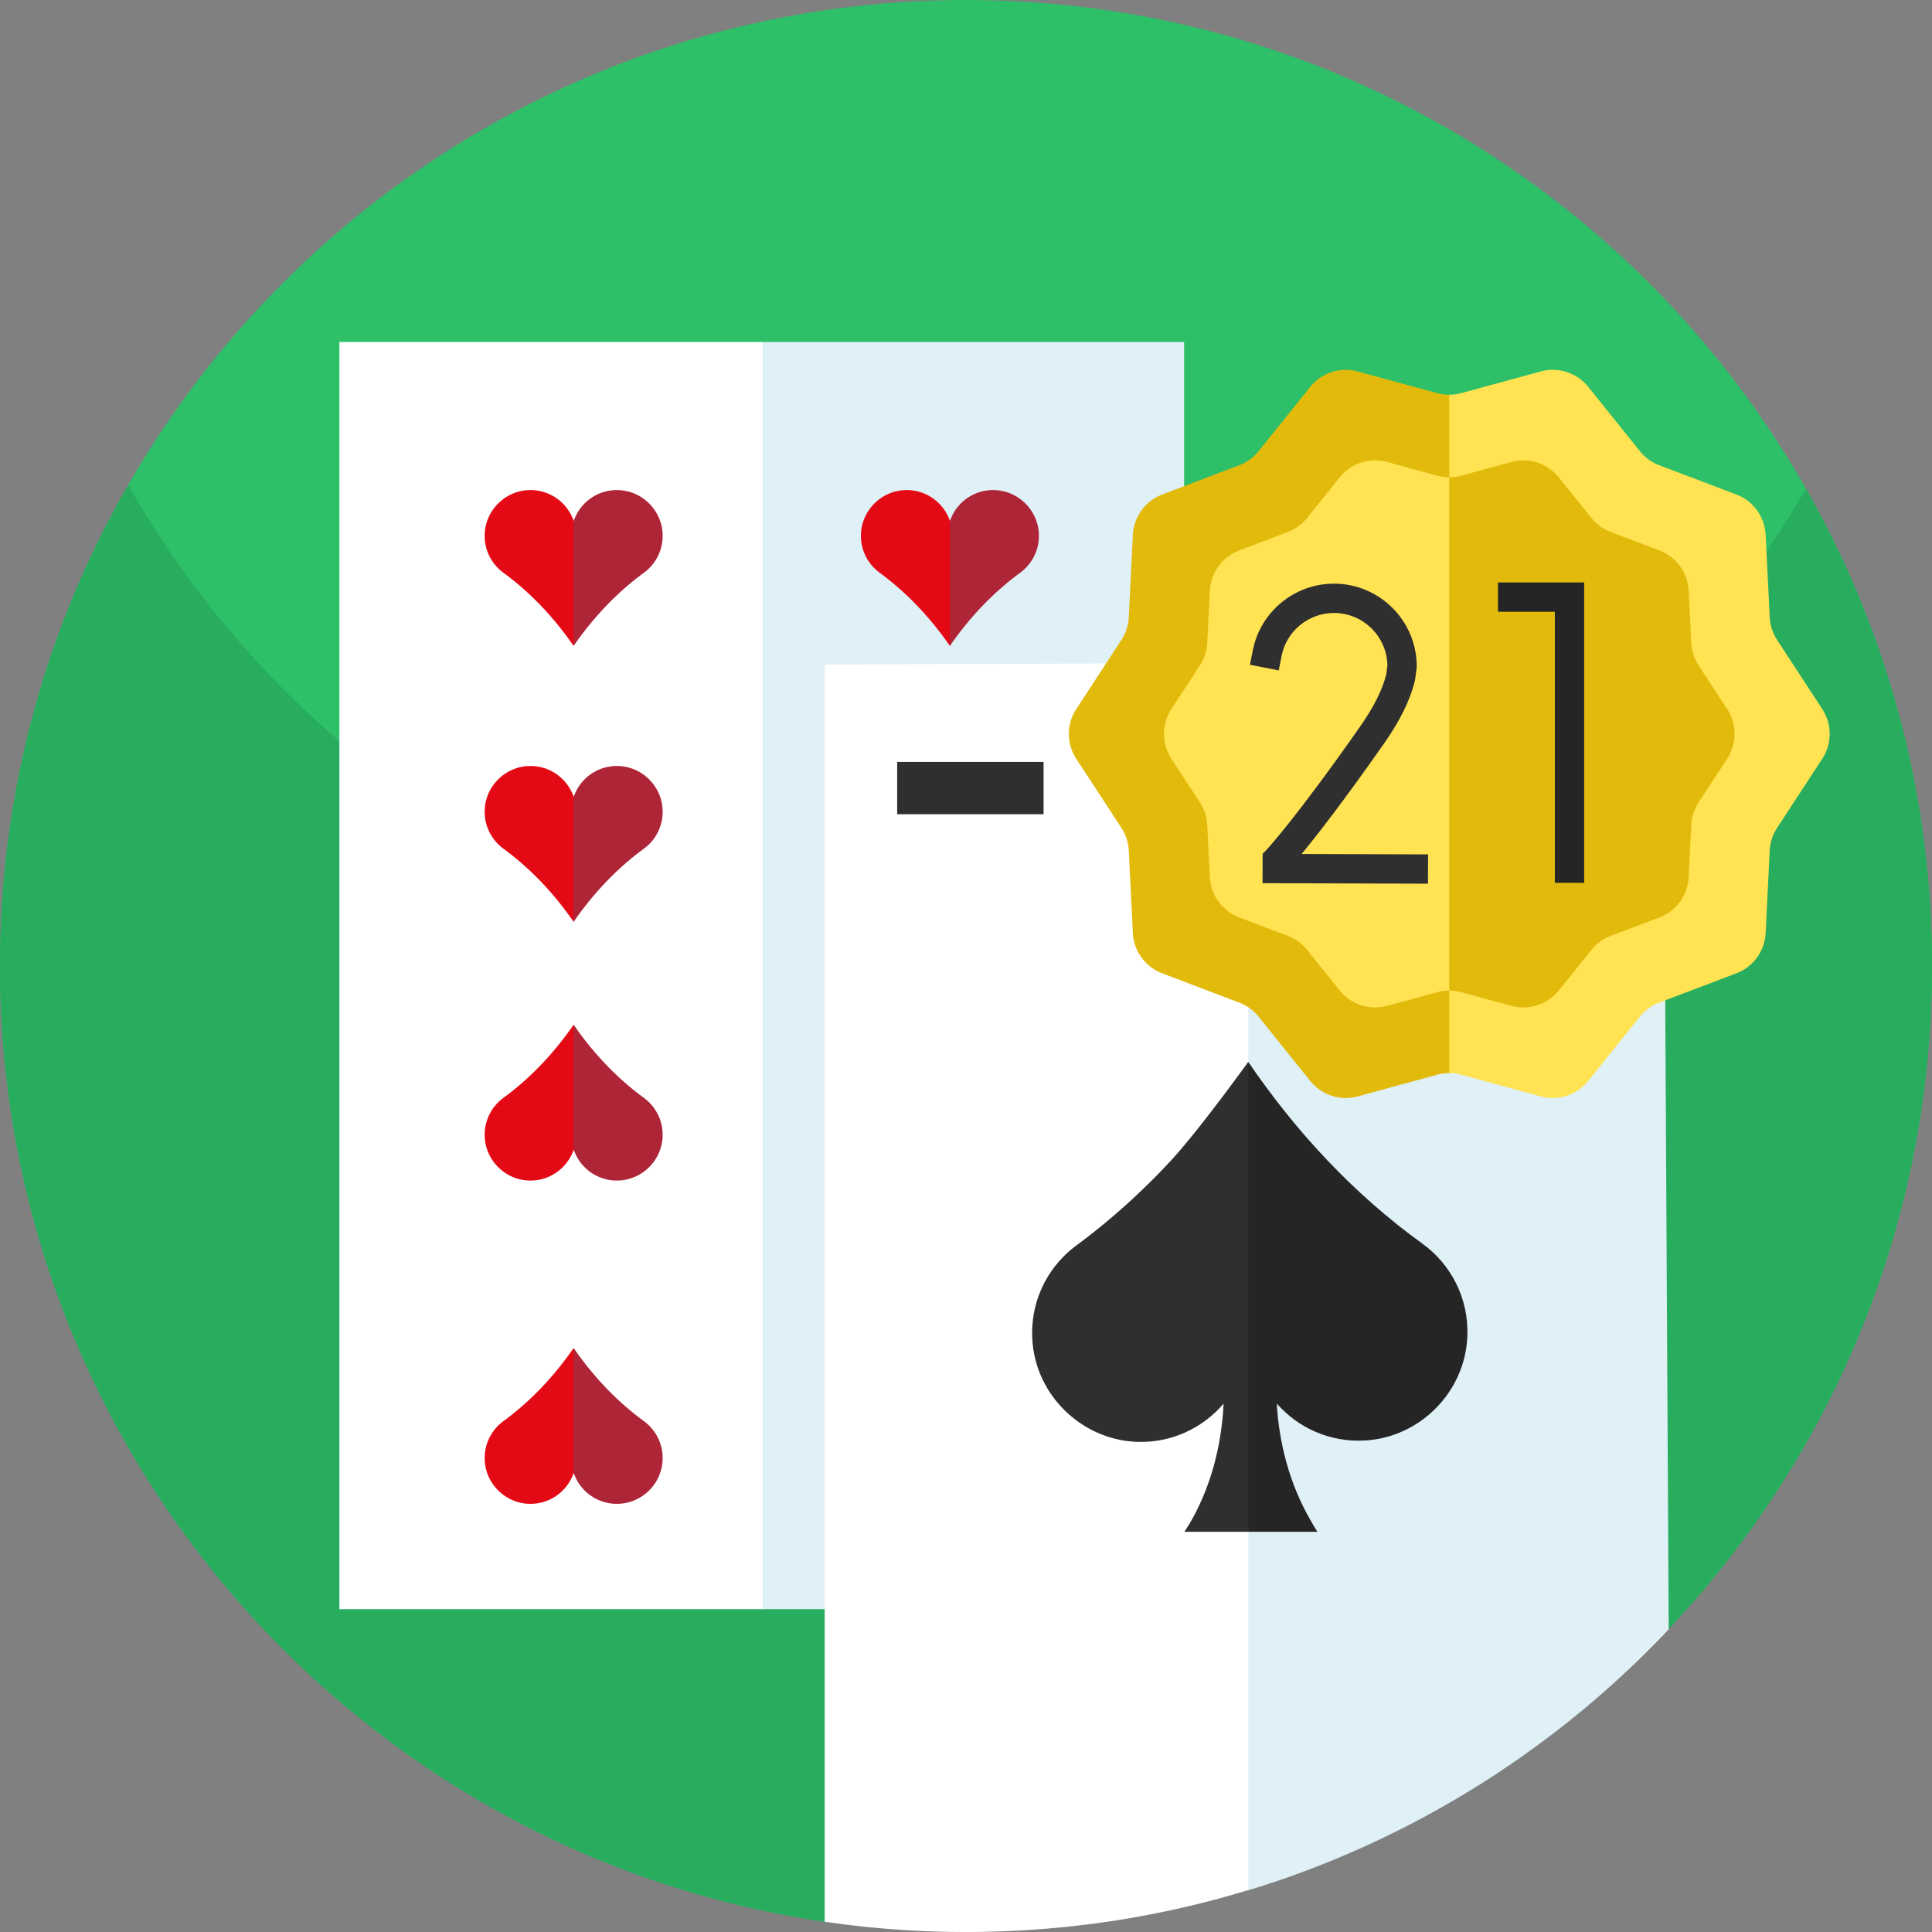
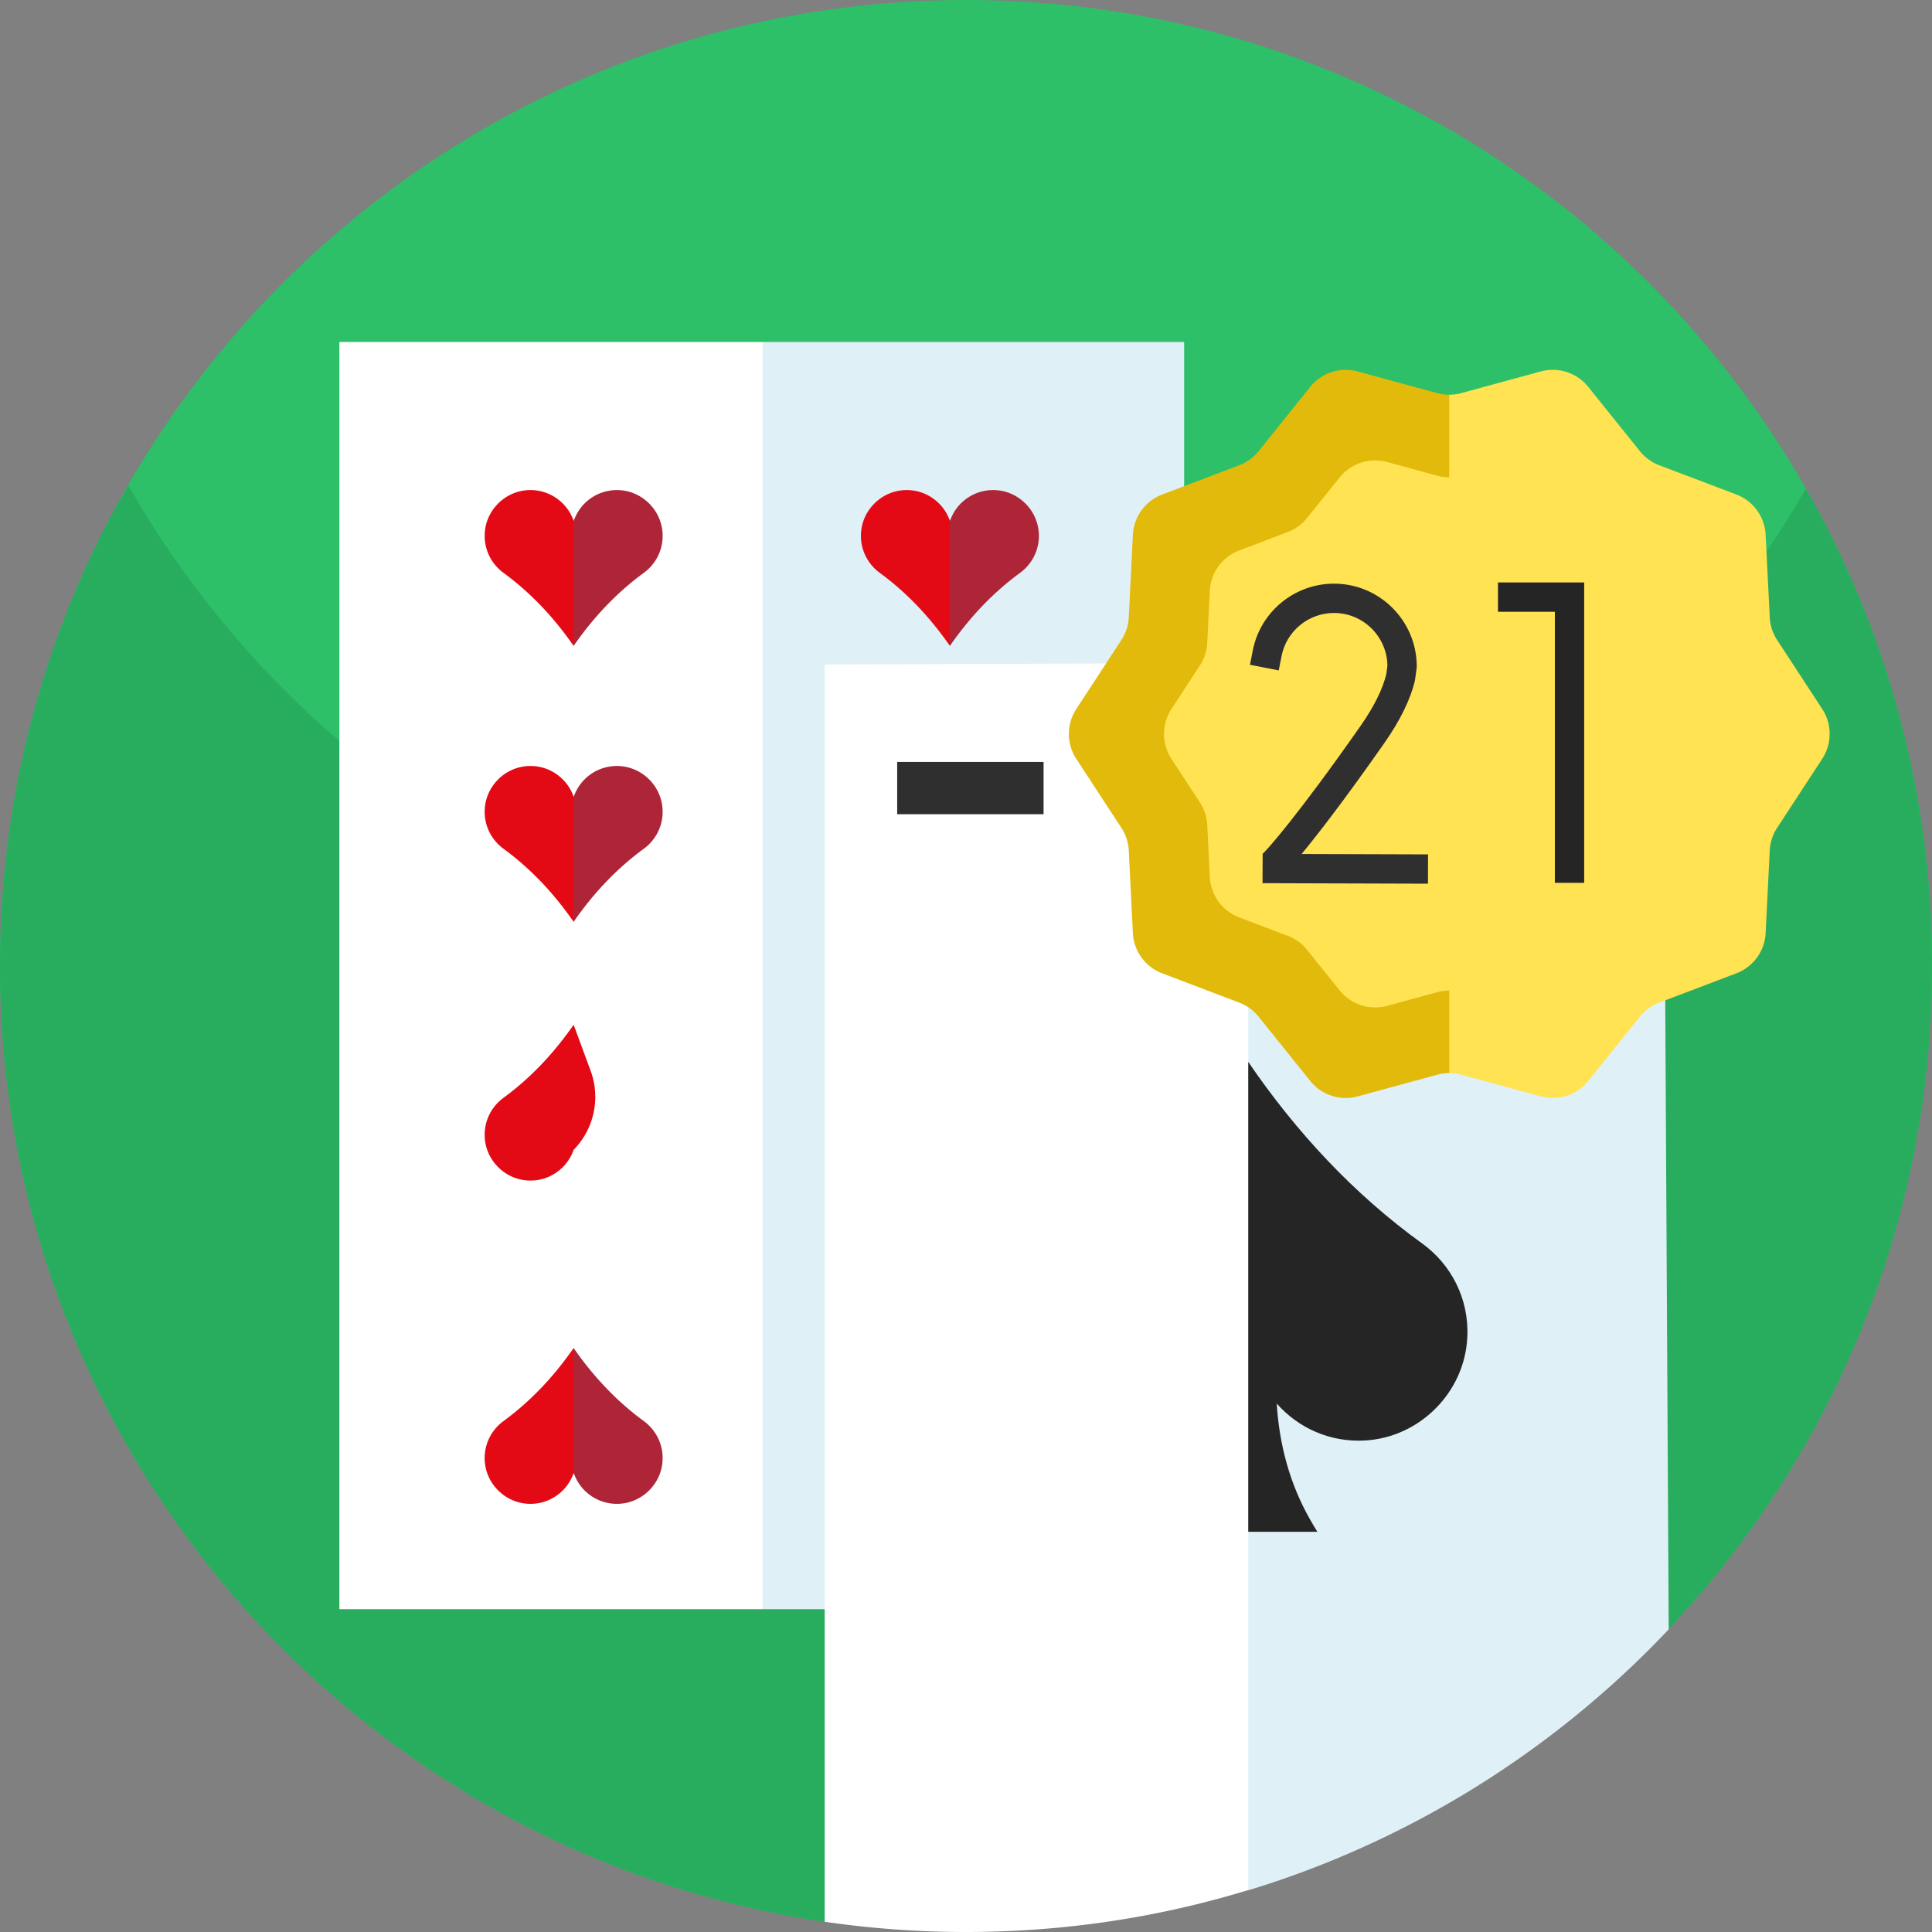
<svg xmlns="http://www.w3.org/2000/svg" width="288" height="288">
  <rect width="100%" height="100%" fill="#808080" stroke="none" />
  <svg width="288" height="288">
    <svg width="288" height="288" viewBox="0 0 512 512">
      <path fill="#2ebf69" d="M512 256c0 68.07-26.58 129.94-69.91 175.8h-70.72c-60.38 0-117.14 28.78-152.82 77.48C94.92 491.16 0 384.66 0 256c0-44.79 11.5-86.89 31.72-123.52C75.31 53.5 159.4 0 256 0c95.36 0 178.55 52.15 222.59 129.48C499.85 166.8 512 209.98 512 256z" class="colorff42c0 svgShape color9b8be8" />
      <path fill="#28ad5f" d="M512 256c0 68.07-26.57 129.94-69.92 175.8h-70.71c-60.38 0-117.14 28.78-152.82 77.48C94.92 491.16 0 384.66 0 256c0-44.79 11.5-86.89 31.72-123.52.54-.8 1.03-1.59 1.48-2.38.22-.39.46-.78.68-1.18.05-.1.1-.2.16-.25C59.36 173.1 97.61 209.2 143.7 231.86a253.39 253.39 0 0016.01 7.19 253.241 253.241 0 0057.66 15.99c11.83 1.82 23.91 2.83 36.21 2.96l5.12.01c33.18-.26 64.88-6.87 93.93-18.65 3.58-1.44 7.14-2.98 10.65-4.6 1.81-.82 3.61-1.67 5.39-2.54 46.09-22.49 84.46-58.44 109.92-102.74C499.85 166.8 512 209.98 512 256z" class="colore100ad svgShape color8a7cd0" />
      <path fill="#fff" d="M204.642 421.827l-2.553 4.624H89.94V90.627h112.148c58.387 102.417 59.353 227.851 2.554 331.2z" class="colorfff svgShape" />
      <path fill="#e0f0f7" d="M313.809 90.627v335.825c0 .015-.012 0-.028 0H202.089V90.627z" class="colore0f0f7 svgShape" />
      <g class="color000 svgShape">
        <path fill="#e30a15" d="M152.017 138.015a20.018 20.018 0 014.501 20.956l-4.501 12.204c-.203-.305-.42-.624-.653-.928-4.99-7.035-10.966-13.345-17.929-18.437-3.191-2.335-5.207-6.165-4.975-10.459.304-6.136 5.338-11.141 11.445-11.46 5.584-.304 10.4 3.192 12.112 8.124z" class="colorff3563 svgShape colore30a15" />
        <path fill="#ae2538" d="M175.589 141.351c.232 4.294-1.784 8.123-4.975 10.459-6.948 5.077-12.939 11.387-17.929 18.408-.174.261-.392.551-.566.827-.044.043-.058.087-.102.13v-33.161s.203-.478.276-.624a12.054 12.054 0 0111.851-7.499c6.121.32 11.126 5.324 11.445 11.46z" class="colorf20038 svgShape colorae2538" />
        <path fill="#e30a15" d="M152.017 211.137a20.018 20.018 0 014.501 20.956l-4.501 12.204c-.203-.305-.42-.624-.653-.928-4.99-7.036-10.966-13.345-17.929-18.437-3.191-2.335-5.207-6.165-4.975-10.459.304-6.136 5.338-11.141 11.445-11.46 5.584-.304 10.4 3.192 12.112 8.124z" class="colorff3563 svgShape colore30a15" />
        <path fill="#ae2538" d="M175.589 214.473c.232 4.294-1.784 8.123-4.975 10.459-6.948 5.077-12.939 11.387-17.929 18.408-.174.261-.392.551-.566.827-.044.043-.058.087-.102.131v-33.161s.203-.479.276-.624a12.054 12.054 0 0111.851-7.499c6.121.319 11.126 5.324 11.445 11.459z" class="colorf20038 svgShape colorae2538" />
        <g class="color000 svgShape">
          <path fill="#e30a15" d="M152.017 390.392a20.017 20.017 0 004.501-20.956l-4.501-12.204c-.203.305-.42.624-.653.928-4.99 7.036-10.966 13.346-17.929 18.437-3.191 2.335-5.207 6.165-4.975 10.459.304 6.136 5.338 11.141 11.445 11.46 5.584.304 10.4-3.192 12.112-8.124z" class="colorff3563 svgShape colore30a15" />
          <path fill="#ae2538" d="M175.589 387.056c.232-4.294-1.784-8.123-4.975-10.459-6.948-5.077-12.939-11.387-17.929-18.408-.174-.261-.392-.551-.566-.827-.044-.044-.058-.087-.102-.131v33.16s.203.479.276.624a12.053 12.053 0 0011.851 7.499c6.121-.317 11.126-5.322 11.445-11.458z" class="colorf20038 svgShape colorae2538" />
        </g>
        <g class="color000 svgShape">
          <path fill="#e30a15" d="M152.017 304.719a20.017 20.017 0 004.501-20.956l-4.501-12.204c-.203.305-.42.624-.653.928-4.99 7.036-10.966 13.345-17.929 18.437-3.191 2.336-5.207 6.165-4.975 10.459.304 6.136 5.338 11.141 11.445 11.46 5.584.304 10.4-3.192 12.112-8.124z" class="colorff3563 svgShape colore30a15" />
-           <path fill="#ae2538" d="M175.589 301.383c.232-4.294-1.784-8.123-4.975-10.459-6.948-5.077-12.939-11.387-17.929-18.408-.174-.261-.392-.551-.566-.827-.044-.043-.058-.087-.102-.131v33.16s.203.479.276.624a12.054 12.054 0 0011.851 7.499c6.121-.317 11.126-5.322 11.445-11.458z" class="colorf20038 svgShape colorae2538" />
        </g>
        <g class="color000 svgShape">
          <path fill="#e30a15" d="M251.729 138.015a20.018 20.018 0 014.501 20.956l-4.501 12.204c-.203-.305-.42-.624-.653-.928-4.99-7.035-10.967-13.345-17.929-18.437-3.192-2.335-5.208-6.165-4.975-10.459.305-6.136 5.338-11.141 11.445-11.46 5.584-.304 10.4 3.192 12.112 8.124z" class="colorff3563 svgShape colore30a15" />
          <path fill="#ae2538" d="M275.301 141.351c.232 4.294-1.784 8.123-4.975 10.459-6.948 5.077-12.939 11.387-17.929 18.408-.174.261-.392.551-.566.827-.043.043-.058.087-.101.13v-33.161s.203-.478.276-.624a12.054 12.054 0 0111.851-7.499c6.12.32 11.124 5.324 11.444 11.46z" class="colorf20038 svgShape colorae2538" />
          <path fill="#e30a15" d="M251.729 211.137a20.018 20.018 0 014.501 20.956l-4.501 12.204c-.203-.305-.42-.624-.653-.928-4.99-7.036-10.967-13.345-17.929-18.437-3.192-2.335-5.208-6.165-4.975-10.459.305-6.136 5.338-11.141 11.445-11.46 5.584-.304 10.4 3.192 12.112 8.124z" class="colorff3563 svgShape colore30a15" />
          <path fill="#ae2538" d="M275.301 214.473c.232 4.294-1.784 8.123-4.975 10.459-6.948 5.077-12.939 11.387-17.929 18.408-.174.261-.392.551-.566.827-.043.043-.058.087-.101.131v-33.161s.203-.479.276-.624a12.054 12.054 0 0111.851-7.499c6.12.319 11.124 5.324 11.444 11.459z" class="colorf20038 svgShape colorae2538" />
          <g class="color000 svgShape">
            <path fill="#e30a15" d="M251.729 390.392a20.017 20.017 0 004.501-20.956l-4.501-12.204c-.203.305-.42.624-.653.928-4.99 7.036-10.967 13.346-17.929 18.437-3.192 2.335-5.208 6.165-4.975 10.459.305 6.136 5.338 11.141 11.445 11.46 5.584.304 10.4-3.192 12.112-8.124z" class="colorff3563 svgShape colore30a15" />
            <path fill="#ae2538" d="M275.301 387.056c.232-4.294-1.784-8.123-4.975-10.459-6.948-5.077-12.939-11.387-17.929-18.408-.174-.261-.392-.551-.566-.827-.043-.044-.058-.087-.101-.131v33.16s.203.479.276.624a12.053 12.053 0 0011.851 7.499c6.12-.317 11.124-5.322 11.444-11.458z" class="colorf20038 svgShape colorae2538" />
          </g>
          <g class="color000 svgShape">
            <path fill="#e30a15" d="M251.729 304.719a20.017 20.017 0 004.501-20.956l-4.501-12.204c-.203.305-.42.624-.653.928-4.99 7.036-10.967 13.345-17.929 18.437-3.192 2.336-5.208 6.165-4.975 10.459.305 6.136 5.338 11.141 11.445 11.46 5.584.304 10.4-3.192 12.112-8.124z" class="colorff3563 svgShape colore30a15" />
            <path fill="#ae2538" d="M275.301 301.383c.232-4.294-1.784-8.123-4.975-10.459-6.948-5.077-12.939-11.387-17.929-18.408-.174-.261-.392-.551-.566-.827-.043-.043-.058-.087-.101-.131v33.16s.203.479.276.624a12.054 12.054 0 0011.851 7.499c6.12-.317 11.124-5.322 11.444-11.458z" class="colorf20038 svgShape colorae2538" />
          </g>
        </g>
      </g>
      <g class="color000 svgShape">
        <path fill="#fff" d="M361.79 457.3l-16.83 29.48-14.09 14.09c-21.06 6.44-43.27 10.23-66.25 10.98-2.86.1-5.74.15-8.62.15-2 0-4-.02-5.99-.07h-.05c-6.7-.16-13.34-.57-19.91-1.23-3.86-.39-7.69-.86-11.5-1.42V176.11l112.249-.44 30.091 54.86a210.515 210.515 0 012.39 4.23c38.3 69.25 37.83 153.6-1.49 222.54z" class="colorfff svgShape" />
        <path fill="#e0f0f7" d="M442.22 431.8c-28.375 30.044-63.969 53.217-103.986 66.764-2.458.83-4.936 1.628-7.434 2.376V175.669l91.955-.522a18.002 18.002 0 0114.755 7.526 17.952 17.952 0 013.4 10.435z" class="colore0f0f7 svgShape" />
        <g class="color000 svgShape">
-           <path fill="#2f2f2f" d="M335.604 377l-4.805 28.935h-16.911c.65-1.039 1.265-1.978 1.88-3.051 5.296-9.449 7.964-20.091 8.491-30.894-5.588 6.517-13.951 10.532-23.304 10.1-14.53-.714-26.569-12.552-27.373-27.109-.608-10.21 4.137-19.38 11.698-24.942 8.969-6.64 17.278-14.139 24.859-22.289 7.546-8.116 20.661-26.338 20.661-26.338l3.779 21.993A237.18 237.18 0 01335.604 377z" class="color190664 svgShape" />
          <path fill="#252525" d="M388.853 354.337c-.659 14.577-12.537 26.56-27.079 27.406-9.339.545-17.77-3.354-23.421-9.788.634 10.762 3.459 21.349 8.826 30.715.608 1.065 1.272 2.227 1.935 3.264h-18.315V281.413c12.593 18.476 27.959 35.04 46.083 48.117 7.619 5.491 12.463 14.587 11.971 24.807z" class="color0c003d svgShape" />
        </g>
        <g class="color000 svgShape">
          <path fill="#2f2f2f" d="M237.762 201.92h38.796v13.856h-38.796z" class="color190664 svgShape" />
        </g>
      </g>
      <g class="color000 svgShape">
        <path fill="#ffe352" d="M473.264 201.09l-10.282 15.737a12.058 12.058 0 00-1.945 5.996l-.932 18.769a12.051 12.051 0 01-7.76 10.674l-17.558 6.673a12.018 12.018 0 00-5.119 3.715l-11.755 14.638a12.055 12.055 0 01-12.569 4.082l-18.111-4.933a11.933 11.933 0 00-3.169-.422c-1.062 0-2.131.136-3.169.422l-18.111 4.933a12.045 12.045 0 01-12.563-4.082l-11.755-14.638a12.06 12.06 0 00-5.119-3.715l-17.564-6.673a12.056 12.056 0 01-7.754-10.674l-.932-18.769a12.012 12.012 0 00-1.951-5.996L294.87 201.09a12.055 12.055 0 010-13.184l10.276-15.737a12.006 12.006 0 001.951-5.996l.932-18.769a12.046 12.046 0 017.754-10.668l17.564-6.673a12.118 12.118 0 005.119-3.721l11.755-14.632a12.045 12.045 0 0112.563-4.082l18.111 4.933c1.038.28 2.106.423 3.169.423a12.19 12.19 0 003.169-.423l18.111-4.933a12.055 12.055 0 0112.569 4.082l11.755 14.632a12.087 12.087 0 005.119 3.721l17.558 6.673a12.043 12.043 0 017.76 10.668l.932 18.769a12.064 12.064 0 001.945 5.996l10.282 15.737a12.055 12.055 0 010 13.184z" class="colorace233 svgShape colorf1c40f" />
-         <path fill="#e2ba0b" d="M473.264 201.09l-10.282 15.737a12.058 12.058 0 00-1.945 5.996l-.932 18.769a12.051 12.051 0 01-7.76 10.674l-17.558 6.673a12.018 12.018 0 00-5.119 3.715l-11.755 14.638a12.055 12.055 0 01-12.569 4.082l-18.111-4.933a11.933 11.933 0 00-3.169-.422V112.984a12.19 12.19 0 003.169-.423l18.111-4.933a12.055 12.055 0 0112.569 4.082l11.755 14.632a12.087 12.087 0 005.119 3.721l17.558 6.673a12.043 12.043 0 017.76 10.668l.932 18.769a12.064 12.064 0 001.945 5.996l10.282 15.737a12.055 12.055 0 010 13.184z" class="color57c127 svgShape colore2ba0b" />
        <path fill="#e2ba0b" d="M384.067 262.514c-1.065 0-2.13.143-3.174.43l-13.292 3.614a12.072 12.072 0 01-12.574-4.075l-8.622-10.742a12.058 12.058 0 00-5.12-3.727l-12.902-4.905a12.056 12.056 0 01-7.762-10.67l-.686-13.783a12.05 12.05 0 00-1.945-6.001l-7.557-11.561a12.083 12.083 0 010-13.189l7.557-11.561a12.082 12.082 0 001.945-6.001l.686-13.793a12.042 12.042 0 017.762-10.66l12.902-4.915a11.96 11.96 0 005.12-3.717l8.622-10.742a12.094 12.094 0 0112.574-4.085l13.292 3.635c1.044.277 2.11.42 3.174.42l.215-.205c6.052-5.765 6.144-15.391.205-21.258l-.42-.42c-1.065 0-2.13-.144-3.174-.42l-21.094-5.745a12.044 12.044 0 00-12.565 4.086l-13.691 17.039a12.052 12.052 0 01-5.12 3.728l-20.439 7.762a12.08 12.08 0 00-7.762 10.68l-1.085 21.852a12.054 12.054 0 01-1.946 6.001l-11.97 18.319a12.083 12.083 0 000 13.189l11.97 18.32a12.043 12.043 0 011.946 5.99l1.085 21.862a12.043 12.043 0 007.762 10.67l20.439 7.772a12.036 12.036 0 015.12 3.717l13.691 17.049a12.064 12.064 0 0012.565 4.086l21.094-5.755c1.044-.276 2.11-.42 3.174-.42 6.164-5.652 6.431-15.288.584-21.268z" class="color57c127 svgShape colore2ba0b" />
        <path fill="#ffe352" d="M482.916 201.087l-11.973 18.322a12.077 12.077 0 00-1.945 5.996l-1.087 21.857a12.048 12.048 0 01-7.754 10.674l-20.447 7.766a12.118 12.118 0 00-5.119 3.721l-13.694 17.048a12.053 12.053 0 01-12.569 4.082l-21.093-5.747a12.226 12.226 0 00-3.169-.422v-21.869c1.062 0 2.131.143 3.169.423l13.302 3.622a12.058 12.058 0 0012.569-4.082l8.63-10.743a12.01 12.01 0 015.113-3.721l12.911-4.902a12.056 12.056 0 007.754-10.674l.684-13.787a12.071 12.071 0 011.951-5.996l7.555-11.568a12.055 12.055 0 000-13.184l-7.555-11.562a12.11 12.11 0 01-1.951-5.996l-.684-13.793a12.048 12.048 0 00-7.754-10.668l-12.911-4.908a11.994 11.994 0 01-5.113-3.715l-8.63-10.748a12.08 12.08 0 00-12.569-4.082l-13.302 3.628c-1.038.28-2.106.423-3.169.423v-21.876a12.19 12.19 0 003.169-.423l21.093-5.747a12.055 12.055 0 0112.569 4.082l13.694 17.048a12.06 12.06 0 005.119 3.721l20.447 7.766a12.057 12.057 0 017.754 10.674l1.087 21.857a12.055 12.055 0 001.945 5.996l11.973 18.322a12.057 12.057 0 010 13.185z" class="color07995b svgShape colorf1c40f" />
      </g>
      <g class="color000 svgShape">
        <path fill="#252525" d="M419.821 233.957h-7.769v-71.833H396.98v-7.769h22.841z" class="color0c003d svgShape" />
        <path fill="#2f2f2f" d="M378.426 234.187l-43.843-.135.029-7.769 1.067-1.119c.07-.074 7.593-8.085 24.858-32.754 3.577-5.11 5.881-9.744 6.852-13.775l.29-2.266c-.125-7.7-6.428-13.927-14.157-13.927-6.752 0-12.595 4.799-13.893 11.41l-.749 3.812-7.623-1.497.749-3.812c2.013-10.246 11.062-17.682 21.517-17.682 12.091 0 21.928 9.837 21.928 21.928v.247l-.451 3.358c-1.17 5.048-3.895 10.653-8.099 16.659-11 15.717-18.091 24.769-21.96 29.45l33.509.103z" class="color190664 svgShape" />
      </g>
    </svg>
  </svg>
</svg>